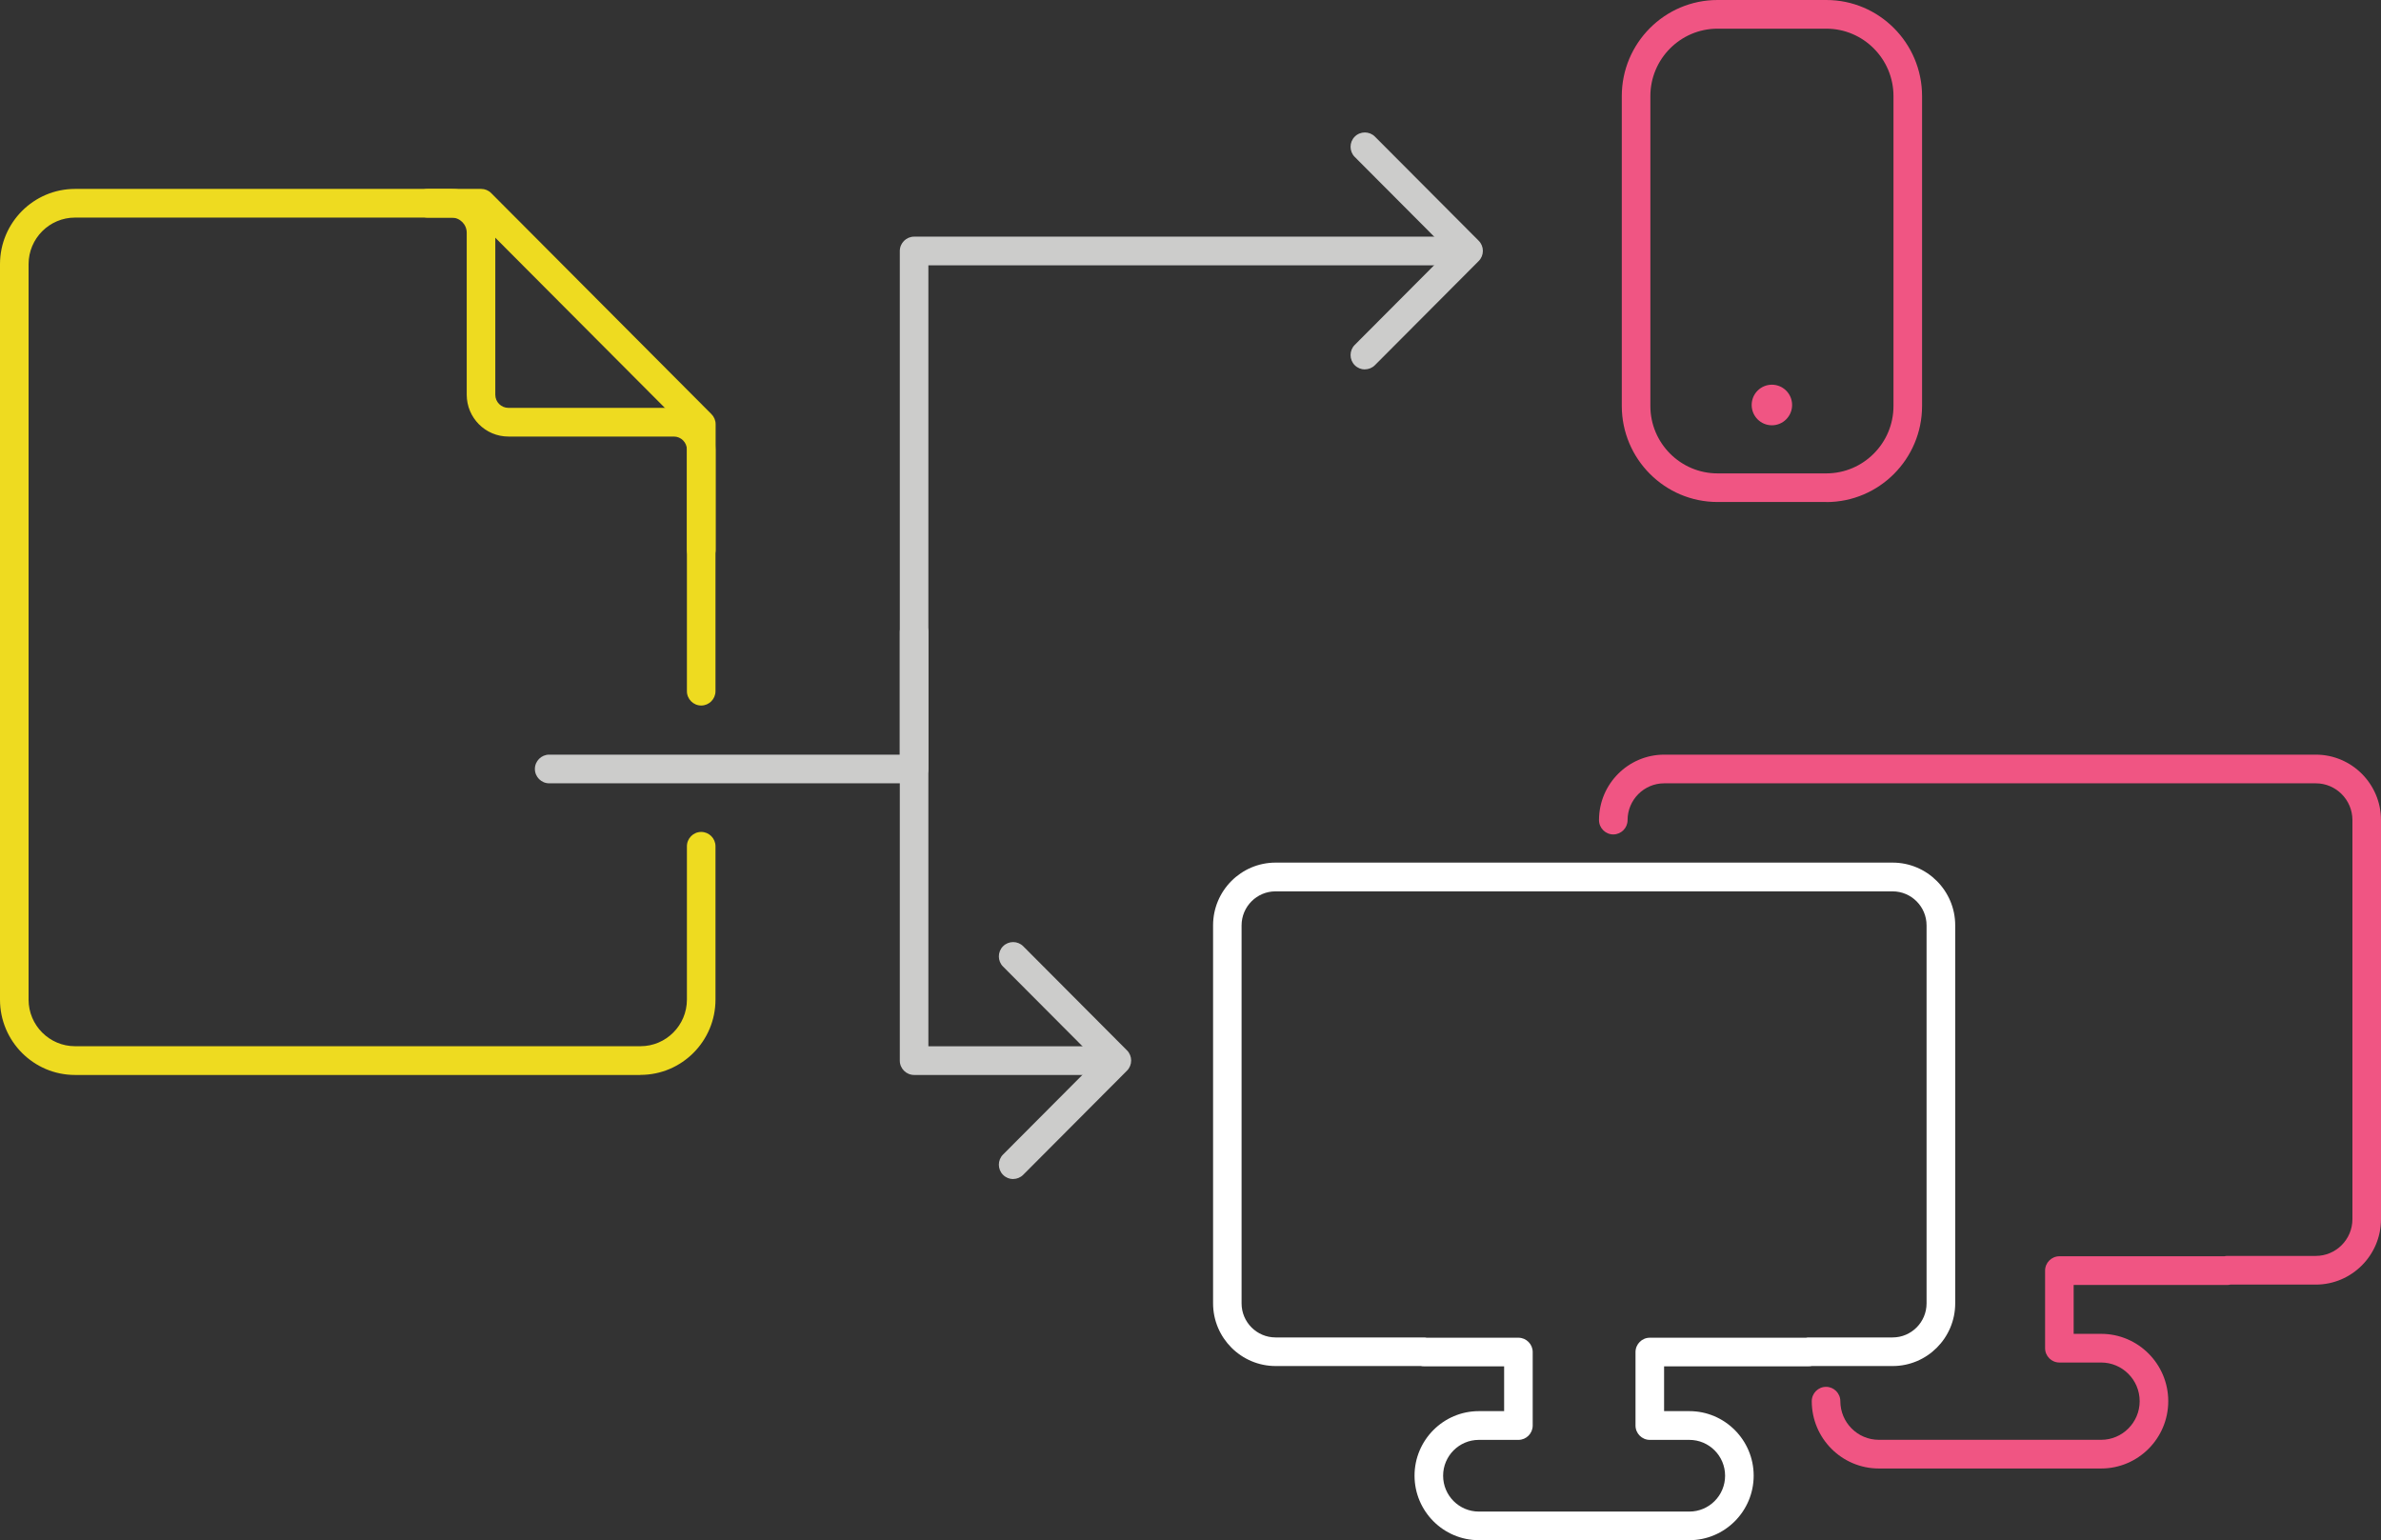
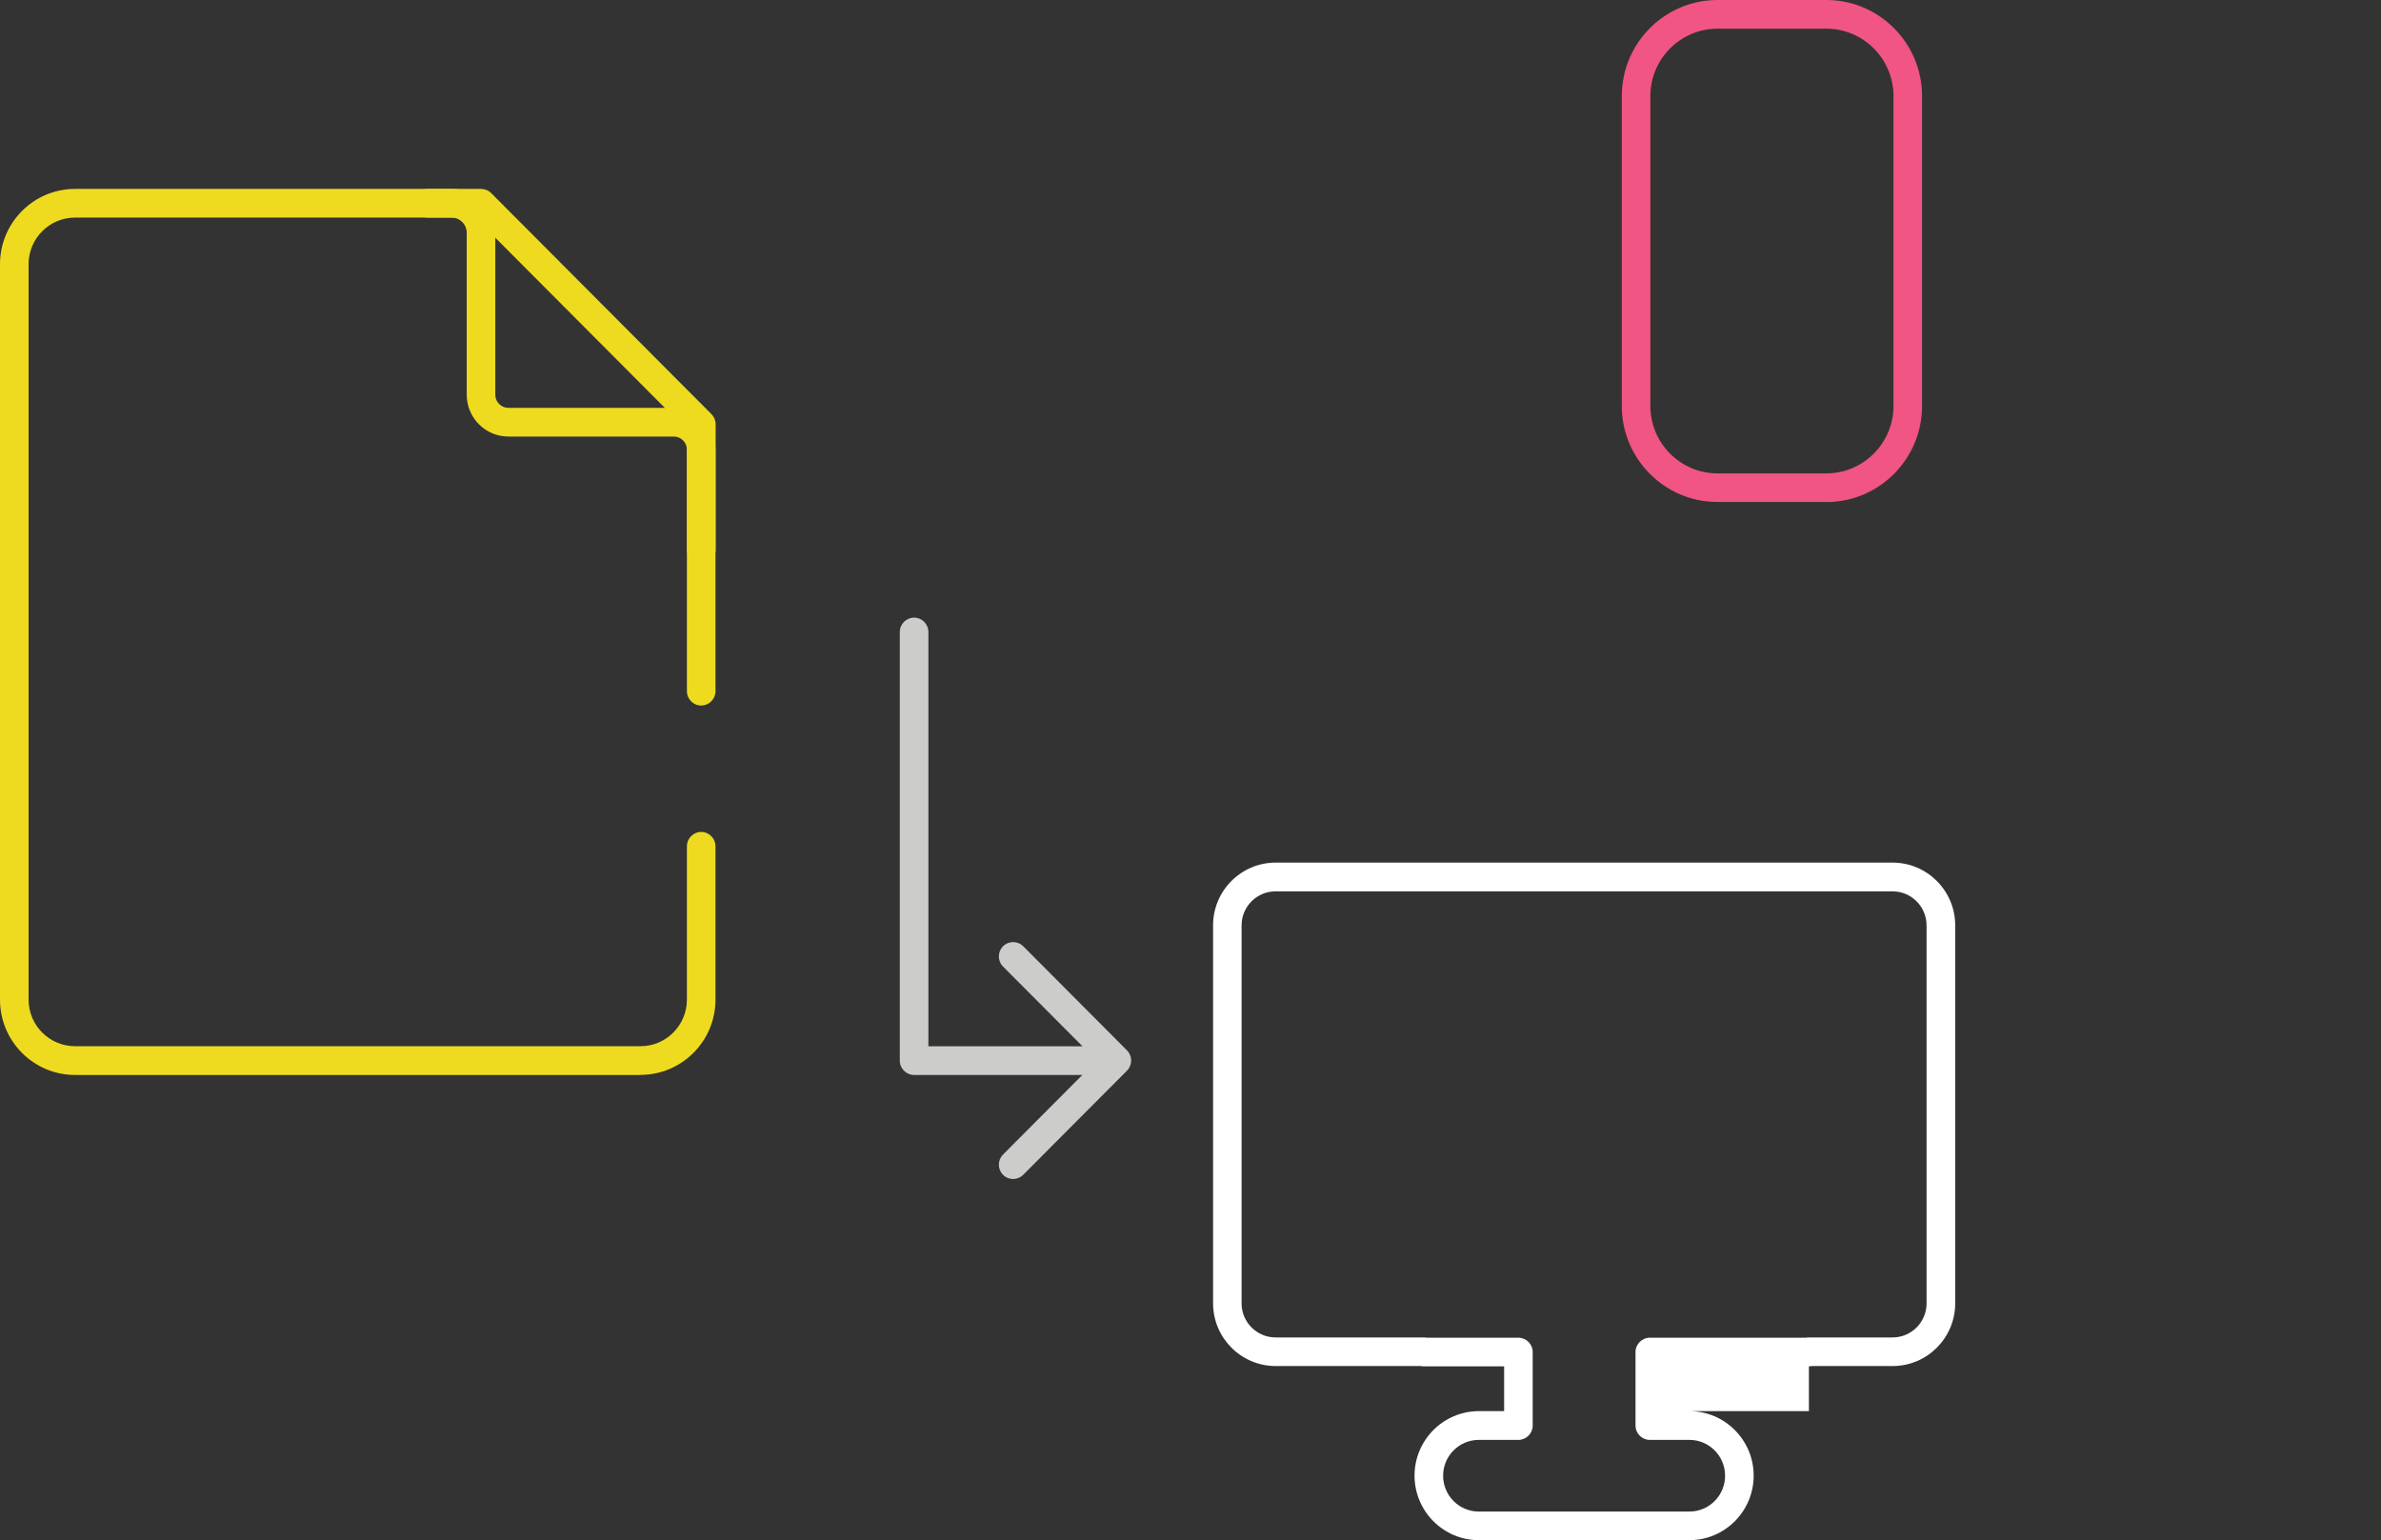
<svg xmlns="http://www.w3.org/2000/svg" width="320" height="207" viewBox="0 0 320 207" fill="none">
  <rect x="0" y="0" width="320" height="207" fill="#333333" stroke="none" />
  <g clip-path="url(#clip0_160_152)">
-     <path d="M227.047 207H198.752C193.989 207 190.11 203.107 190.11 198.328C190.11 193.549 193.989 189.656 198.752 189.656H202.151V183.634H191.349C191.215 183.634 191.08 183.624 190.955 183.595H171.445C166.807 183.595 163.034 179.808 163.034 175.164V124.366C163.034 119.712 166.807 115.935 171.435 115.935H254.364C259.001 115.935 262.775 119.721 262.775 124.366V175.164C262.775 179.818 259.001 183.595 254.373 183.595H243.505C243.38 183.624 243.245 183.634 243.111 183.634H223.649V189.656H227.047C231.81 189.656 235.689 193.549 235.689 198.328C235.689 203.107 231.81 207 227.047 207ZM198.752 193.52C196.102 193.52 193.951 195.678 193.951 198.338C193.951 200.997 196.102 203.155 198.752 203.155H227.047C229.698 203.155 231.848 200.997 231.848 198.338C231.848 195.678 229.698 193.52 227.047 193.52H221.728C220.672 193.52 219.808 192.653 219.808 191.593V181.716C219.808 180.656 220.672 179.789 221.728 179.789H242.717C242.842 179.76 242.976 179.751 243.111 179.751H254.364C256.879 179.751 258.925 177.698 258.925 175.174V124.375C258.925 121.851 256.879 119.798 254.354 119.798H171.426C168.91 119.798 166.865 121.851 166.865 124.375V175.174C166.865 177.698 168.91 179.751 171.435 179.751H191.349C191.483 179.751 191.618 179.76 191.743 179.789H204.071C205.127 179.789 205.991 180.656 205.991 181.716V191.593C205.991 192.653 205.127 193.52 204.071 193.52H198.752Z" fill="white" />
-     <path d="M282.391 197.365H252.511C247.537 197.365 243.495 193.308 243.495 188.317C243.495 187.257 244.359 186.39 245.415 186.39C246.471 186.39 247.336 187.257 247.336 188.317C247.336 191.179 249.659 193.511 252.511 193.511H282.391C285.242 193.511 287.566 191.179 287.566 188.317C287.566 185.455 285.242 183.123 282.391 183.123H276.774C275.718 183.123 274.854 182.256 274.854 181.196V170.771C274.854 169.711 275.718 168.844 276.774 168.844H298.944C299.069 168.815 299.203 168.795 299.347 168.795H311.234C313.951 168.795 316.159 166.579 316.159 163.852V110.221C316.159 107.494 313.951 105.278 311.234 105.278H223.668C220.951 105.278 218.742 107.494 218.742 110.221C218.742 111.281 217.878 112.148 216.822 112.148C215.766 112.148 214.902 111.281 214.902 110.221C214.902 105.365 218.838 101.424 223.668 101.424H311.234C316.073 101.424 320 105.374 320 110.221V163.852C320 168.709 316.063 172.65 311.234 172.65H299.75C299.626 172.679 299.491 172.698 299.347 172.698H278.694V179.269H282.391C287.364 179.269 291.407 183.326 291.407 188.317C291.407 193.308 287.364 197.365 282.391 197.365Z" fill="#F05583" />
+     <path d="M227.047 207H198.752C193.989 207 190.11 203.107 190.11 198.328C190.11 193.549 193.989 189.656 198.752 189.656H202.151V183.634H191.349C191.215 183.634 191.08 183.624 190.955 183.595H171.445C166.807 183.595 163.034 179.808 163.034 175.164V124.366C163.034 119.712 166.807 115.935 171.435 115.935H254.364C259.001 115.935 262.775 119.721 262.775 124.366V175.164C262.775 179.818 259.001 183.595 254.373 183.595H243.505C243.38 183.624 243.245 183.634 243.111 183.634V189.656H227.047C231.81 189.656 235.689 193.549 235.689 198.328C235.689 203.107 231.81 207 227.047 207ZM198.752 193.52C196.102 193.52 193.951 195.678 193.951 198.338C193.951 200.997 196.102 203.155 198.752 203.155H227.047C229.698 203.155 231.848 200.997 231.848 198.338C231.848 195.678 229.698 193.52 227.047 193.52H221.728C220.672 193.52 219.808 192.653 219.808 191.593V181.716C219.808 180.656 220.672 179.789 221.728 179.789H242.717C242.842 179.76 242.976 179.751 243.111 179.751H254.364C256.879 179.751 258.925 177.698 258.925 175.174V124.375C258.925 121.851 256.879 119.798 254.354 119.798H171.426C168.91 119.798 166.865 121.851 166.865 124.375V175.174C166.865 177.698 168.91 179.751 171.435 179.751H191.349C191.483 179.751 191.618 179.76 191.743 179.789H204.071C205.127 179.789 205.991 180.656 205.991 181.716V191.593C205.991 192.653 205.127 193.52 204.071 193.52H198.752Z" fill="white" />
    <path d="M86.078 144.475H10.082C4.522 144.475 0 139.937 0 134.358V35.507C0 29.928 4.522 25.39 10.082 25.39H60.691C63.937 25.39 66.567 28.039 66.567 31.287V53.053C66.567 54.026 67.355 54.816 68.325 54.816H90.562C93.644 54.816 96.159 57.341 96.159 60.434V92.896C96.159 93.956 95.295 94.823 94.239 94.823C93.183 94.823 92.319 93.956 92.319 92.896V60.434C92.319 59.461 91.531 58.671 90.562 58.671H68.325C65.242 58.671 62.727 56.156 62.727 53.053V31.287C62.727 30.159 61.815 29.244 60.691 29.244H10.082C6.635 29.244 3.841 32.057 3.841 35.507V134.348C3.841 137.807 6.644 140.611 10.082 140.611H86.078C89.525 140.611 92.319 137.798 92.319 134.348V113.738C92.319 112.678 93.183 111.811 94.239 111.811C95.295 111.811 96.159 112.678 96.159 113.738V134.348C96.159 139.927 91.637 144.465 86.078 144.465V144.475Z" fill="#EEDB20" />
    <path d="M94.249 75.822C93.192 75.822 92.328 74.955 92.328 73.895V57.804L63.869 29.244H57.504C56.447 29.244 55.583 28.377 55.583 27.317C55.583 26.257 56.447 25.39 57.504 25.39H64.666C65.175 25.39 65.665 25.592 66.02 25.958L95.612 55.655C95.977 56.021 96.179 56.503 96.179 57.013V73.904C96.179 74.964 95.314 75.832 94.258 75.832L94.249 75.822Z" fill="#EEDB20" />
    <path d="M245.454 67.468H230.831C223.735 67.468 217.964 61.677 217.964 54.556V12.912C217.964 5.791 223.735 0 230.831 0H245.454C252.549 0 258.32 5.791 258.32 12.912V54.566C258.32 61.687 252.549 67.478 245.454 67.478V67.468ZM230.831 3.854C225.857 3.854 221.805 7.92 221.805 12.912V54.566C221.805 59.557 225.857 63.623 230.831 63.623H245.454C250.427 63.623 254.479 59.557 254.479 54.566V12.912C254.479 7.92 250.427 3.854 245.454 3.854H230.831Z" fill="#F05583" />
-     <path d="M238.137 57.158C239.638 57.158 240.855 55.937 240.855 54.431C240.855 52.925 239.638 51.704 238.137 51.704C236.637 51.704 235.42 52.925 235.42 54.431C235.42 55.937 236.637 57.158 238.137 57.158Z" fill="#F05583" />
-     <path d="M122.852 105.278H73.807C72.751 105.278 71.887 104.41 71.887 103.35C71.887 102.291 72.751 101.423 73.807 101.423H120.931V33.734C120.931 32.674 121.796 31.807 122.852 31.807H194.345C195.401 31.807 196.265 32.674 196.265 33.734C196.265 34.794 195.401 35.661 194.345 35.661H124.772V103.35C124.772 104.41 123.908 105.278 122.852 105.278Z" fill="#CCCCCB" />
    <path d="M147.336 144.475H122.852C121.795 144.475 120.931 143.608 120.931 142.548V84.937C120.931 83.877 121.795 83.01 122.852 83.01C123.908 83.01 124.772 83.877 124.772 84.937V140.621H147.336C148.392 140.621 149.256 141.488 149.256 142.548C149.256 143.608 148.392 144.475 147.336 144.475Z" fill="#CCCCCB" />
-     <path d="M183.428 49.652C182.938 49.652 182.448 49.459 182.074 49.084C181.325 48.332 181.325 47.108 182.074 46.357L194.662 33.724L182.074 21.092C181.325 20.341 181.325 19.117 182.074 18.365C182.823 17.614 184.042 17.614 184.791 18.365L198.733 32.356C199.481 33.108 199.481 34.331 198.733 35.083L184.791 49.074C184.417 49.45 183.927 49.642 183.437 49.642L183.428 49.652Z" fill="#CCCCCB" />
    <path d="M136.159 158.465C135.67 158.465 135.18 158.273 134.806 157.897C134.057 157.145 134.057 155.922 134.806 155.17L147.393 142.538L134.806 129.906C134.057 129.154 134.057 127.93 134.806 127.179C135.554 126.427 136.774 126.427 137.523 127.179L151.464 141.17C152.213 141.921 152.213 143.145 151.464 143.897L137.523 157.887C137.148 158.263 136.659 158.456 136.169 158.456L136.159 158.465Z" fill="#CCCCCB" />
  </g>
  <defs>
    <clipPath id="clip0_160_152">
      <rect width="320" height="207" fill="white" />
    </clipPath>
  </defs>
</svg>